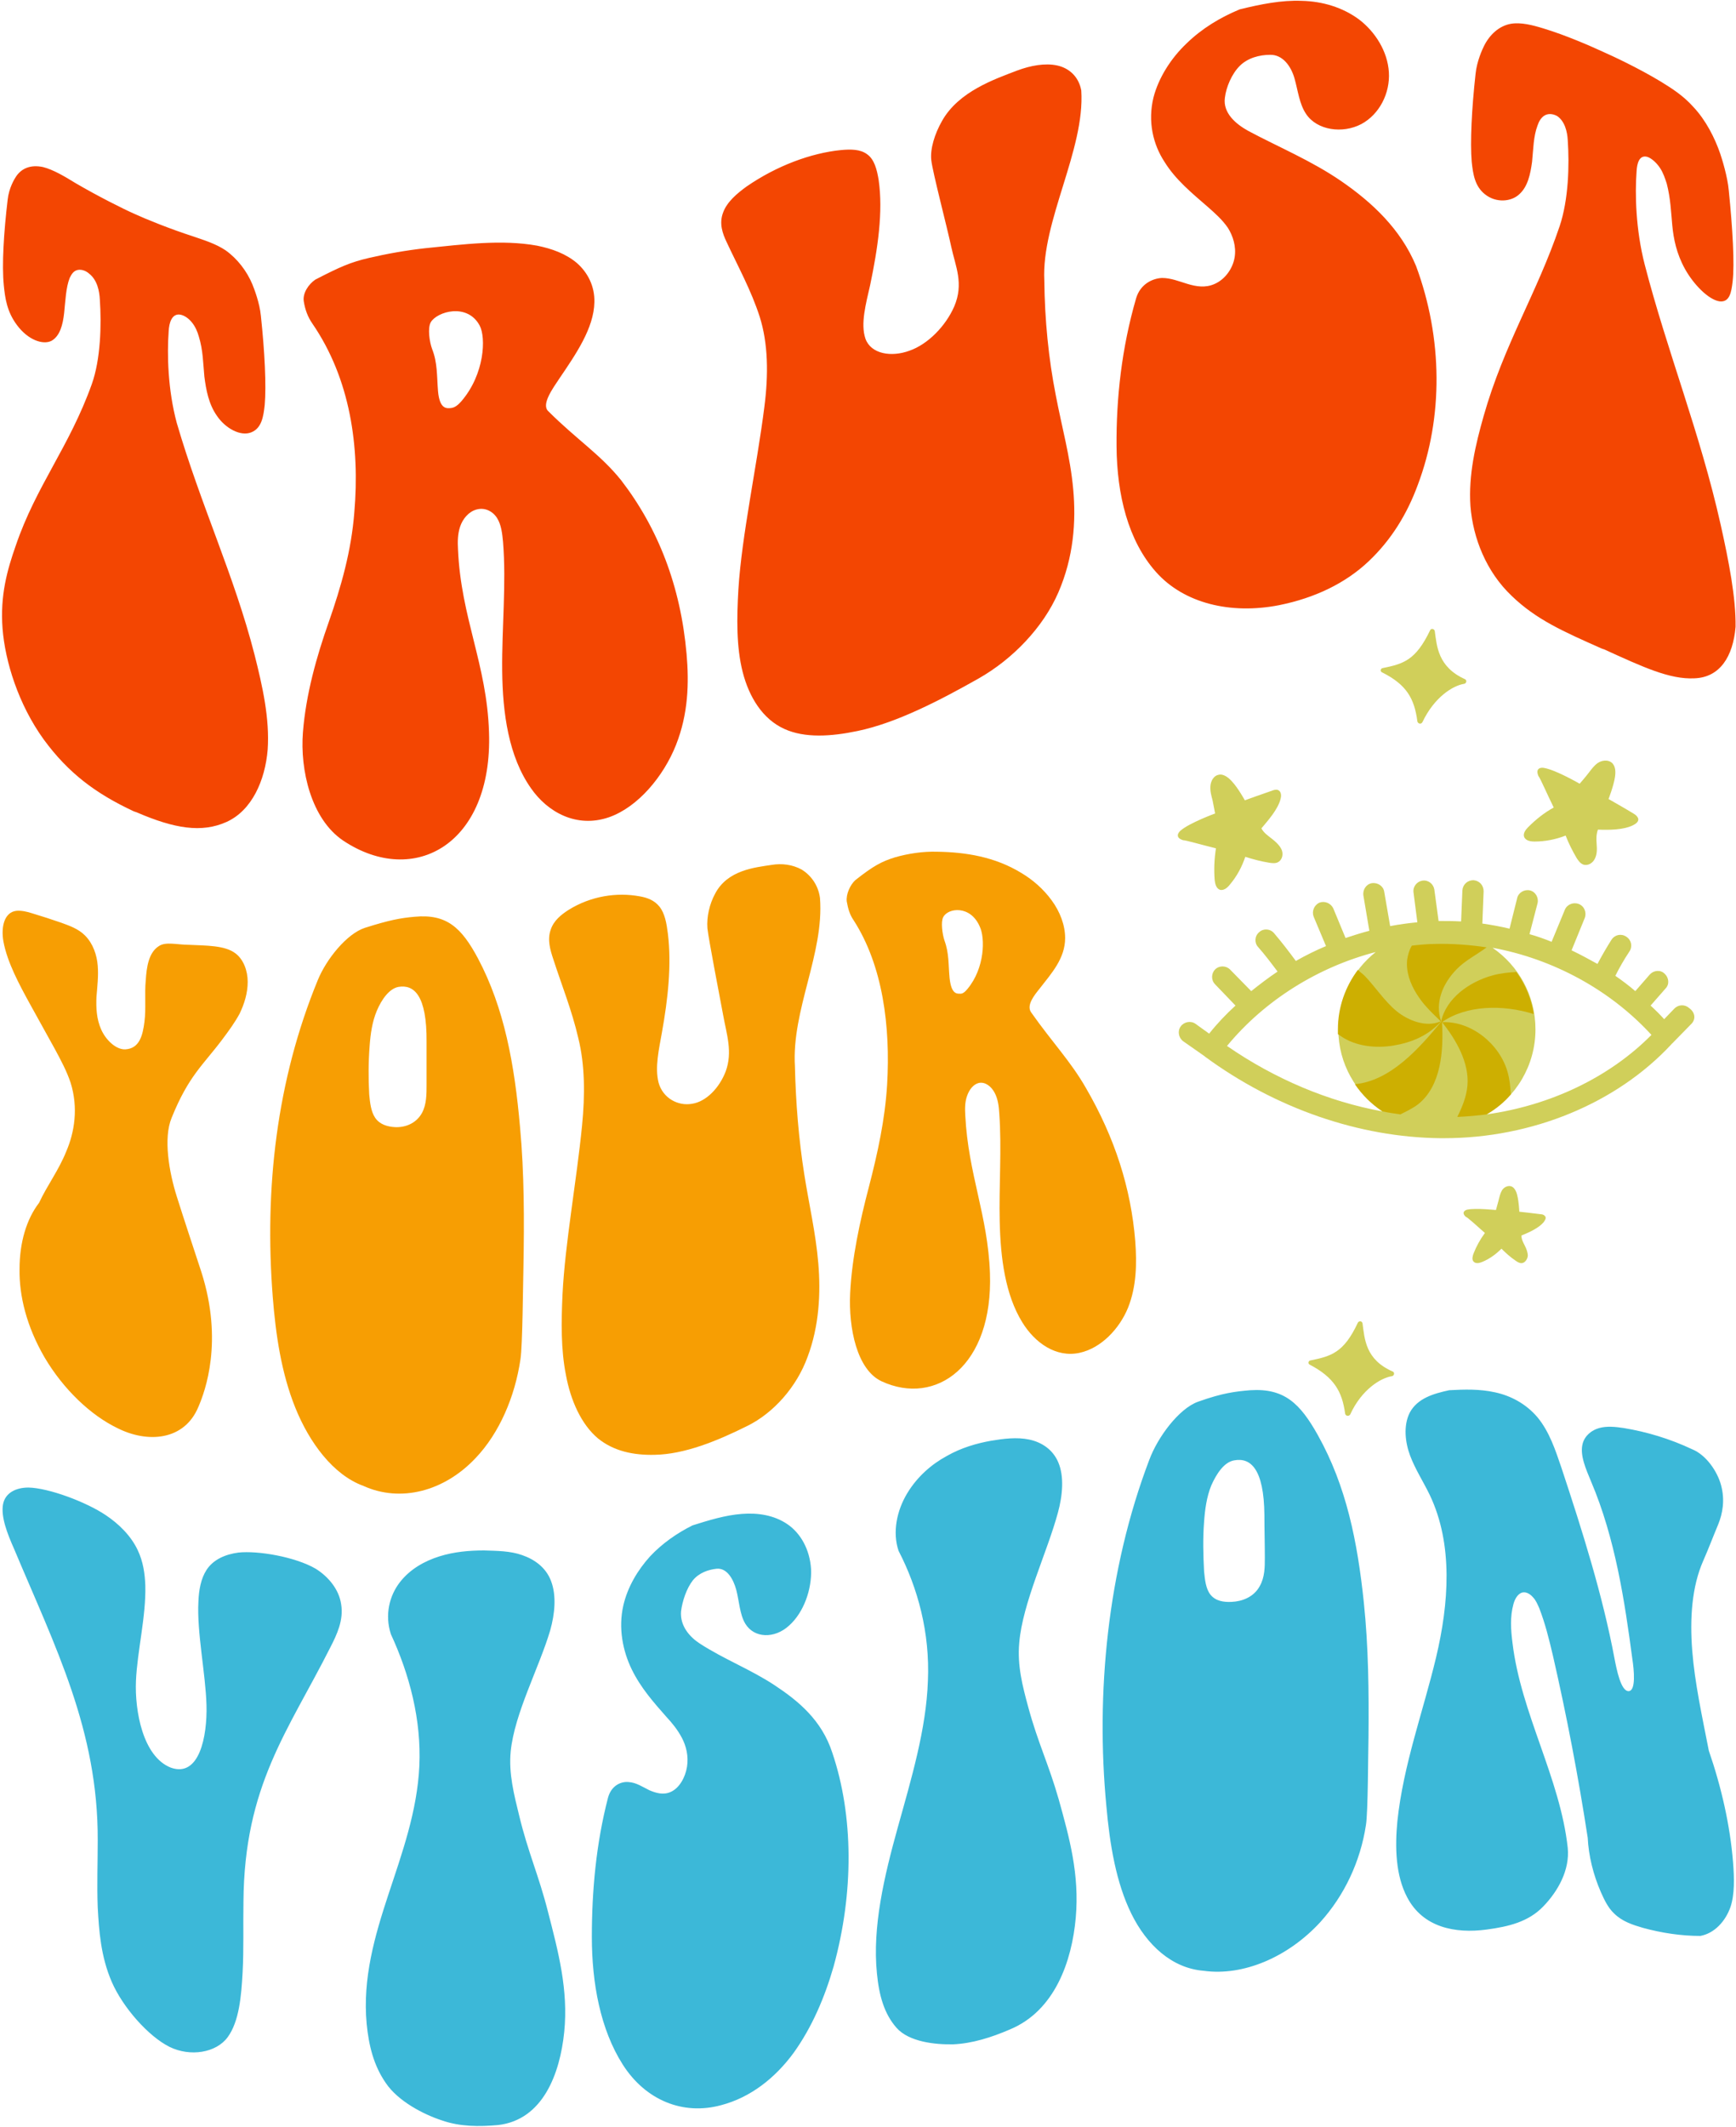
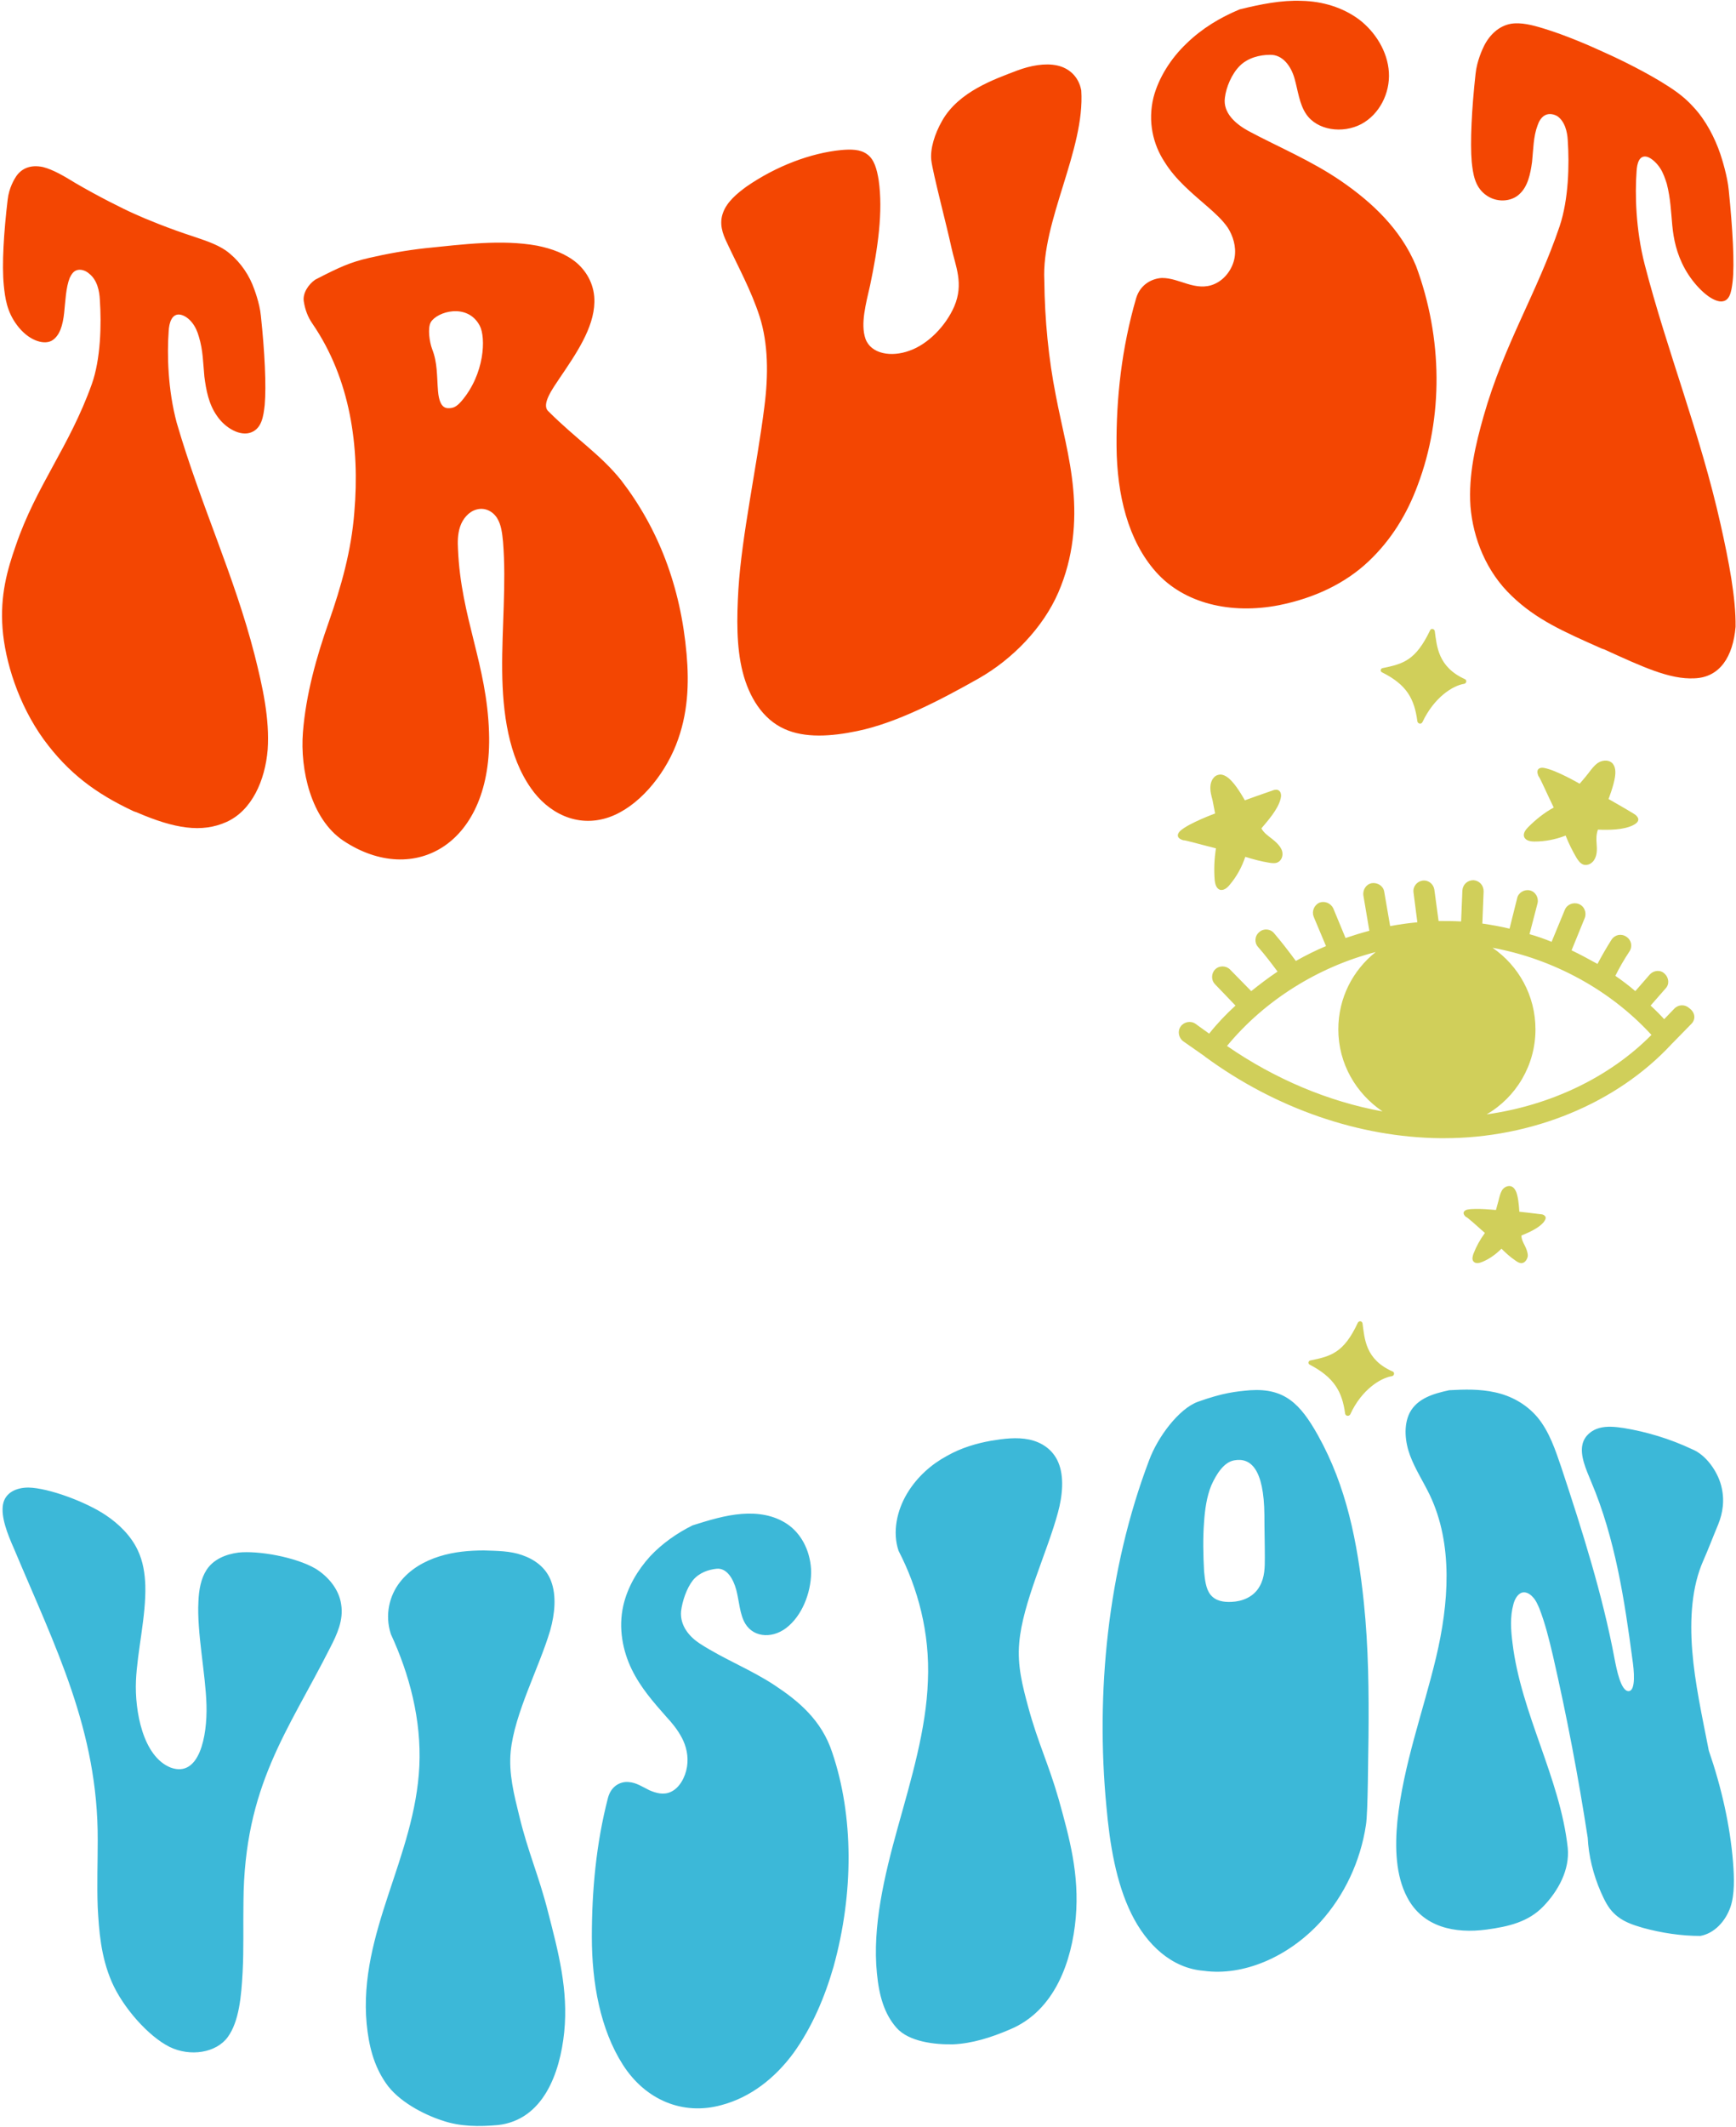
<svg xmlns="http://www.w3.org/2000/svg" height="500.4" preserveAspectRatio="xMidYMid meet" version="1.0" viewBox="-0.6 -0.2 408.6 500.4" width="408.6" zoomAndPan="magnify">
  <g>
    <g id="change1_1">
      <path d="M59.3,153.8c1.9,7.5,3.6,15.1,3.1,22.4c-0.6,7.2-3.7,14.3-9.7,17c-5.8,2.6-12.2,1.6-21.2-2.3c0,0,0,0,0,0 c-0.1,0-0.2-0.1-0.3-0.1c-0.1,0-0.2-0.1-0.3-0.1c0,0,0,0,0,0c-9-4.2-15.4-9-21.2-16.9c-6-8.3-9.1-18.4-9.7-26.1 c-0.6-7.8,1.1-13.8,3.1-19.5c4.8-14.1,12.6-23.2,17.9-38c2.1-5.9,2.3-14,1.9-19.9c-0.1-2-0.6-4.6-2.5-6.1c-1-0.9-2.2-1.1-3-0.8 c-0.8,0.3-1.2,1-1.6,1.8c-0.9,2.3-1,5.4-1.3,8.2c-0.3,2.8-1,5.5-3,6.6c-2,1-5.5-0.2-8.1-3.7c-2.4-3.2-2.8-6.4-3.1-9.3 c-0.5-4.9,0-12.6,0.9-20.2c0.3-2.8,1.6-4.9,2-5.5c1.3-1.9,3.4-2.8,6.3-2.2c2.4,0.6,5.1,2.2,7.7,3.8c5.3,3.1,11.3,6.1,13.8,7.2 c2.6,1.2,8.5,3.6,13.8,5.3c2.6,0.9,5.3,1.7,7.7,3.3c2.8,2,5,4.9,6.3,8c0.4,1,1.7,4.3,2,7.4c0.9,8.4,1.3,16.5,0.9,21 c-0.3,2.7-0.7,5.4-3.1,6.4c-2.6,1.1-6.2-1-8.1-3.8c-2-2.8-2.6-6.2-3-9.3c-0.3-3.1-0.3-6.2-1.3-9.4c-0.3-1.1-0.8-2.3-1.6-3.3 c-0.8-1-1.9-1.8-3-1.9c-1.8-0.1-2.4,2-2.5,3.9c-0.4,5.5-0.2,13.8,1.9,21.6C46.7,118.8,54.5,135.1,59.3,153.8z M404.4,123.3 c-4.8-21.5-12.6-40.8-17.9-61.3c-2.1-8.2-2.3-16.5-1.9-21.9c0.1-1.8,0.6-3.9,2.5-3.4c1,0.3,2.2,1.4,3,2.6c0.8,1.2,1.2,2.5,1.6,3.7 c0.9,3.5,1,6.6,1.3,9.8c0.3,3.2,1,6.7,3,10.3c2,3.6,5.5,7.2,8.1,7.6c2.4,0.3,2.8-2.1,3.1-4.6c0.5-4.2,0-12.6-0.9-21.5 c-0.3-3.3-1.6-7.4-2-8.6c-1.3-3.8-3.4-7.9-6.3-11c-2.4-2.7-5.1-4.4-7.7-6c-5.3-3.2-11.3-6-13.8-7.1c-2.6-1.2-8.5-3.8-13.8-5.4 c-2.6-0.8-5.3-1.5-7.7-1.1c-2.8,0.5-5,2.6-6.3,5.2c-0.4,0.8-1.7,3.6-2,6.6c-0.9,8.1-1.3,16.1-0.9,20.7c0.3,2.8,0.7,5.7,3.1,7.6 c2.6,2.1,6.2,1.8,8.1,0c2-1.8,2.6-4.7,3-7.6c0.3-2.9,0.3-6,1.3-8.6c0.3-0.9,0.8-1.8,1.6-2.3c0.8-0.5,1.9-0.5,3,0.1 c1.8,1.2,2.4,3.7,2.5,5.7c0.4,5.8,0.2,13.9-1.9,20.2c-5.3,15.7-13.1,27.8-17.9,44.7c-1.9,6.7-3.6,13.8-3.1,21.2 c0.6,7.5,3.7,15.4,9.7,21.1c5.8,5.6,12.2,8.4,21.2,12.4c0,0,0,0,0,0c0.1,0,0.2,0.1,0.3,0.1c0.1,0,0.2,0.1,0.3,0.1c0,0,0,0,0,0 c9,4.1,15.4,7.1,21.2,6.8c6-0.2,9.1-5.1,9.7-12.1C408,140.5,406.3,131.8,404.4,123.3z M315.2,42.5c-7.1-4.9-14.9-8.1-22-11.9 c-2.9-1.6-6-4.2-5.5-7.8c0.3-2.5,1.6-5.6,3.5-7.5c1.9-1.9,4.7-2.6,7.1-2.6c3-0.1,5,2.7,5.8,5.6c0.8,2.8,1.1,5.9,2.7,8.3 c2.6,3.9,8.6,4.7,13,2.4c4.3-2.3,6.8-7.3,6.5-12.2c-0.3-4.9-3.2-9.5-7-12.4c-3.9-2.9-8.7-4.3-13.5-4.4c-4.8-0.2-9.7,0.8-14.6,2 c-4.6,1.9-8.9,4.5-12.5,8c-3.7,3.5-6.6,8.1-7.8,12.7c-1.4,5.7-0.1,11.1,2.6,15.2c2.6,4.2,6.4,7.3,10.2,10.6c1.7,1.5,3.4,3,4.7,4.9 c1.2,1.9,2,4.4,1.6,6.9c-0.4,2.6-2.2,5.2-4.7,6.3c-2.2,1-4.4,0.6-6.4,0c-2-0.6-3.9-1.4-6-1.4c-2.2,0.1-5.1,1.4-6.1,4.8 c-3.4,11.7-4.7,23.6-4.6,34.9c0.1,11.3,2.7,22.1,9.3,29.5c6.6,7.4,17.6,10,28.9,7.8c8.5-1.7,15.7-5.2,21.1-10.3 c5.4-5.1,9.1-11.2,11.6-18c6-15.9,5.9-34.5-0.4-51.5C329.1,53.7,322.3,47.4,315.2,42.5z M161,153.7c0.6,6.8,0.4,14.1-2.5,21.4 c-2.9,7.3-8.9,14.6-15.8,17c-7.6,2.6-14.4-1.2-18.3-6.8c-5.3-7.5-6.7-17.7-6.8-27.7c-0.1-10.1,1-20.4,0.2-30.3 c-0.2-2-0.4-4-1.4-5.6c-1-1.6-2.9-2.6-4.9-2c-1.8,0.5-3.2,2.2-3.8,4c-0.6,1.8-0.6,3.6-0.5,5.4c0.7,16.1,6.8,27,7.3,43 c0.9,26.3-17.6,36.6-34.3,25.5c-7.6-5.1-10.2-16.7-9.5-25.5c0.7-8.9,3.2-17.8,6.1-26c2.9-8.3,5.3-16.7,6-25.8 c1.3-15.3-0.9-31.3-9.9-44.4c-1.1-1.6-1.7-3.3-2-5.2c-0.3-1.9,1.1-4,2.7-5.1c5.8-3,8.3-4.1,12.6-5.1c4.3-1,8.8-1.8,13.3-2.3 c8.9-0.9,18-2.1,26.3-0.6c3.5,0.7,6.8,1.9,9.4,4.1c2.5,2.2,4.2,5.4,4.1,9.2c-0.1,6.1-4.4,12.3-8.2,17.9c-1.6,2.4-4.3,6.1-2.7,7.7 c6.7,6.7,12.3,10.2,17.2,16.3C154.3,124.1,159.6,137.7,161,153.7z M112.3,76.4c-2.9-5.4-10-3.3-11.5-0.8c-0.8,1.4-0.3,4.7,0.3,6.3 c1.3,3.3,1.1,6.3,1.4,10c0.4,4.3,2.1,4,3.1,3.9c0.9-0.1,1.7-0.8,2.4-1.6C113.5,87.8,113.8,79.2,112.3,76.4z M253.9,21.1 c-0.6-3.3-2.9-5.3-5.7-5.9c-2.8-0.6-6.2,0-9.4,1.2c-5.2,2-13.8,4.9-17.7,11.9c-1.7,3-2.8,6.5-2.5,9.2c0.3,2.8,3.8,16.1,4.7,20.4 c1,4.6,3,8.6,0.7,14c-2,4.6-6.2,8.9-10.5,10.4c-4.3,1.6-9.1,0.8-10.4-2.8c-1.2-3.5,0.1-8.2,1.1-12.6c1.8-8.6,3.1-17.3,2-24.8 c-0.4-2.4-1-4.8-2.7-6c-1.6-1.2-3.8-1.2-6.1-1c-7.1,0.7-15.2,3.7-22.3,8.6c-2.2,1.6-4.6,3.6-5.5,6.1c-1,2.6-0.1,5,0.8,6.9 c2.7,5.8,5.8,11.4,7.8,17.6c2,6.3,2.1,13.6,1.1,21.3c-1.8,14.2-5.3,30.1-6.1,42.8c-0.4,6.8-0.5,13.6,1,19.5 c1.5,5.9,4.7,11.1,9.8,13.4c4.8,2.2,11,1.8,17.2,0.5c9.2-1.9,19.4-7.2,28.6-12.4c7.9-4.5,15.1-11.9,18.7-20.2 c3.6-8.3,4.2-16.7,3.5-24.3c-0.7-7.7-2.7-14.7-4.1-22.1c-1.7-8.6-2.6-17.7-2.7-27C244.5,51.8,254.8,35.1,253.9,21.1z" fill="#f34602" />
    </g>
    <g id="change2_1">
      <path d="M128.4,449.7c2.4,9.3,4.8,18.3,3.8,28.2c-1,9.8-5,20.7-15.6,21.9c-4.4,0.4-8.9,0.4-13.2-1.1 c-4.3-1.4-10.3-4.5-13.2-8.8c-2.9-4.2-4-8.9-4.5-13.9c-1-10.7,1.9-20.7,5.1-30.4c3.2-9.7,6.8-19.6,7.3-30.3 c0.5-10.8-2.3-21.5-6.7-31c-1.5-4.6-0.3-9.1,2.1-12.2c2.4-3.1,5.8-5,9.3-6.1c3.5-1.1,7.1-1.4,10.5-1.4c3.1,0.1,6.2,0.1,9,1.1 c2.9,1,5.6,2.9,6.8,6.1c1.3,3.4,0.9,7.7-0.2,11.6c-2.6,8.8-8.4,19.5-9.3,28.5c-0.5,5.2,0.8,10.2,2,15.1 C123.7,435.7,126.2,441,128.4,449.7z M241.4,401.4c-1.3-4.8-2.6-9.7-2.1-15.1c0.8-9.4,6.6-21.3,9.1-30.6c1.1-4,1.5-8.5,0.1-11.8 c-1.3-3.1-4-4.8-6.9-5.4c-2.9-0.6-6-0.2-9,0.3c-3.3,0.6-6.9,1.6-10.4,3.6c-3.5,1.9-6.9,4.8-9.3,8.8c-2.4,4-3.5,9.1-2,13.5 c4.5,8.7,7.4,19.2,6.9,30.6c-0.4,11.4-3.9,23-7.1,34.5c-3.2,11.5-6,23.4-4.9,34.3c0.5,5.2,1.7,9.5,4.6,12.8c2.9,3.3,9,4,13.4,3.9 c4.4-0.2,8.9-1.6,13.3-3.5c10.6-4.4,14.6-16.1,15.5-26.3c0.9-10.2-1.5-18.8-4-27.8C246.2,414.8,243.7,409.9,241.4,401.4z M407.3,437.9c-0.7-8.6-2.7-17.5-5.7-26.2c-1.6-8.2-3.3-15.9-3.9-23.5c-0.6-7.6-0.1-15.1,2.6-21.2c1.2-2.7,2.4-5.9,3.5-8.5 c1.1-2.7,1.6-5.8,0.7-9.2c-0.9-3.4-3.6-7.2-6.8-8.5c-5.3-2.5-10.7-4.1-16.1-5c-2-0.3-4-0.5-5.8,0c-1.8,0.5-3.4,1.8-3.9,3.7 c-0.7,2.7,0.8,6,2,8.9c5.7,13.4,7.9,28.2,9.7,41.7c0.4,2.6,0.9,7.6-0.9,7.6c-1.8,0-2.8-5.1-3.3-7.7c-2.8-14.9-7.5-29.8-12.5-44.9 c-1.4-4.1-2.8-8.4-5.6-11.8c-2.7-3.2-6.3-5.1-10-5.9c-3.6-0.8-7.2-0.7-10.8-0.5c-3.7,0.8-7.5,1.9-9.3,5.3c-1.5,3-1.1,6.9,0.1,10.1 c1.2,3.2,3.1,6.1,4.6,9.2c5.6,11.7,4.5,25.7,1.5,38.3c-3,12.6-7.7,25.2-9.1,38.5c-0.6,6.2-0.4,12.8,2.3,17.9 c3.7,7.1,11.3,8.6,18.7,7.6c5.2-0.7,9.8-1.8,13.3-5.4c3.5-3.6,6.3-8.6,5.8-13.8c-1.8-16.5-11-31.6-13-48.2 c-0.4-3.1-0.6-6.2,0.2-9.1c0.3-1.2,1-2.5,2.1-2.8c0.9-0.2,1.8,0.3,2.5,1.1c0.7,0.7,1.1,1.7,1.5,2.6c1.4,3.6,2.3,7.3,3.2,11.1 c3.3,14.4,6,28.6,8.2,42.9c0.2,4.2,1.3,8.7,3.1,12.8c0.8,1.8,1.7,3.7,3.1,5c1.9,1.9,4.4,2.7,6.8,3.4c4.4,1.2,9,1.9,13.5,1.9 c3.3-0.6,5.9-3.4,7.1-6.8C407.7,445.5,407.6,441.7,407.3,437.9z M320.4,376.8c1.1,10.5,1.2,21.1,1.1,31.7 c-0.1,3.8-0.1,17.7-0.6,20.7c-1.3,8.6-5.1,16.6-10.7,22.8c-7.6,8.3-18.2,12.8-27.5,11.5c-7.5-0.6-13.4-6.1-17-13.4 c-3.6-7.3-5.1-16.3-5.9-25.4c-2.5-26.3,0.2-55.4,10.1-81.4c2-5.4,7-12.1,11.5-13.7c5.9-2.1,8.8-2.4,12.3-2.7 c8-0.5,11.7,3.1,15.9,10.6C316.3,349.5,318.9,362.5,320.4,376.8z M297.1,366.3c0-3.3-0.1-6.7-0.1-10c-0.1-11-3.3-13.6-7.1-12.9 c-2.4,0.4-4.2,3.2-5.4,5.9c-1.1,2.7-1.5,5.7-1.7,8.6c-0.3,3.9-0.2,7.8,0,11.6c0.2,2,0.4,4.1,1.5,5.5c1.2,1.5,3.1,1.8,5,1.7 c2.4-0.1,5.2-1.1,6.6-3.7C297.1,370.9,297.1,368.5,297.1,366.3z M73.7,368.9c-4.8-2.8-13.6-4.3-18.2-3.8c-3,0.4-5.9,1.6-7.5,4.1 c-1.3,2-1.8,4.7-1.9,7.4c-0.4,7.2,1.7,17,1.9,24.4c0.2,7.4-1.7,17.1-8.4,14.7c-6.6-2.6-8.5-13.4-8.2-20.4c0.3-7,2.4-15.2,2.2-22.5 c-0.1-2.7-0.5-5.6-1.8-8.3c-1.6-3.4-4.5-6.2-7.5-8.2c-4.6-3.1-13.4-6.4-18.2-6.5c-2.9,0-5.5,1.2-6,4c-0.5,2.9,1,6.8,2.6,10.4 c9.7,23.1,19.8,42.7,19.7,68.6c0,5.3-0.2,10.4,0,15.8c0.3,5.4,0.7,11.5,3.3,17.5c2.6,6,8.6,12.8,13.6,15.3c4.9,2.4,11,1.4,13.7-2.3 c2.7-3.7,3.2-9.7,3.5-15.2c0.3-5.5,0.1-11.1,0.2-16.7c0.2-27.3,10.5-40.1,20.4-59.7c1.6-3.1,3.2-6.5,2.6-10.2 C79.2,373.7,76.6,370.7,73.7,368.9z M181.7,396.3c-5.6-3.7-11.9-6.1-17.6-9.8c-2.3-1.5-4.7-4.1-4.4-7.6c0.3-2.4,1.3-5.4,2.8-7.3 c1.5-1.8,3.7-2.5,5.6-2.7c2.4-0.2,3.9,2.4,4.6,5c0.7,2.7,0.8,5.7,2.1,7.9c2.1,3.5,6.9,3.6,10.3,0.5c3.5-3.1,5.4-8.6,5.2-13.3 c-0.3-4.7-2.5-8.5-5.6-10.6c-3.1-2.1-6.9-2.7-10.7-2.4c-3.9,0.3-7.8,1.5-11.6,2.7c-3.6,1.8-7.1,4.2-10,7.3 c-2.9,3.2-5.3,7.2-6.3,11.6c-1.2,5.3-0.1,10.7,2,15c2.1,4.3,5.1,7.7,8.1,11.1c1.4,1.5,2.7,3.1,3.7,5c1,1.9,1.6,4.3,1.2,6.8 c-0.4,2.5-1.8,5-3.8,5.9c-1.7,0.8-3.5,0.3-5.1-0.4c-1.6-0.8-3.1-1.8-4.8-1.9c-1.7-0.2-4.1,0.7-4.9,3.7c-2.8,10.8-3.8,21.9-3.8,32.7 c0,10.9,2,21.8,7.3,30.1c5.3,8.3,14.1,12,23.2,9.5c6.8-1.8,12.6-6.3,17-12.3c4.3-6,7.3-13,9.4-20.3c4.8-17.4,4.7-35.5-0.3-50.3 C192.8,404.5,187.3,400,181.7,396.3z" fill="#3cb8d8" />
    </g>
    <g id="change3_1">
-       <path d="M111.9,225.3c-3.9-7.3-7.4-10.5-14.9-9.8c-3.4,0.3-6,0.8-11.7,2.6c-4.3,1.4-9.1,7.4-11.1,12.3 c-9.7,23.6-12.6,49-10.6,74.6c0.7,8.8,2,17.8,5.3,26c3.3,8.2,8.9,15.8,16,18.4c8.8,4,19.1,1.3,26.5-6.6c5.5-5.8,9.2-14.3,10.5-23.2 c0.5-3.2,0.6-17.7,0.7-21.6c0.2-11.1,0.2-22.2-0.8-33C120.5,250.2,118.1,237,111.9,225.3z M99.8,255c0,2.3,0,4.7-1.1,6.7 c-1.4,2.5-4,3.4-6.3,3.3c-1.8-0.1-3.6-0.6-4.7-2.2c-1-1.5-1.2-3.5-1.4-5.5c-0.2-3.8-0.2-7.6,0.1-11.4c0.2-2.8,0.6-5.7,1.7-8.3 c1.1-2.6,2.9-5.2,5.1-5.6c3.6-0.6,6.7,1.9,6.6,13C99.8,248.3,99.8,251.7,99.8,255z M57.7,230.8c0,2.7-0.8,5.2-1.9,7.5 c-1.2,2.2-2.6,4.1-4.1,6.1c-4.5,6-7.9,8.5-11.9,18.4c-2,4.8-0.6,12.8,1.2,18.5c1.8,5.7,3.9,12,5.8,17.8c5.2,16.3,0.9,28-0.7,31.7 c-3.3,8-12,8.6-19.1,5c-6.2-3-12.6-9-17.1-16.6c-4.3-7.4-6-14.6-5.9-20.8c0-6.2,1.6-11.7,4.6-15.6c1.9-4.1,4.6-7.6,6.4-12.1 c1.9-4.4,2.9-10.2,1-16.2c-0.9-2.7-2.3-5.3-3.7-7.9c-1.9-3.4-3.8-6.9-5.7-10.3c-2.7-4.9-5.5-10.1-6.4-15c-0.6-3.4,0.2-6.9,3.1-7.2 c1.1-0.1,2.5,0.2,3.7,0.6c2.3,0.7,4.5,1.4,6.8,2.2c1.9,0.7,4,1.4,5.6,3c1.9,1.9,2.8,4.6,3,7.1c0.2,2.5-0.1,4.9-0.3,7.4 c-0.1,2.5,0,5.1,1.1,7.6c1.1,2.5,3.5,4.8,5.7,4.7c3.4-0.2,4.1-3.4,4.5-6.5c0.4-3.1,0-6.5,0.3-9.7c0.2-3.2,0.7-6.6,3.1-8.1 c1.6-1.1,4.4-0.3,7-0.3c4.1,0.2,8.5,0.1,11,2C56.7,225.5,57.7,228.2,57.7,230.8z M266.6,291.8c-1-12.4-4.8-24.3-11.6-36 c-3.6-6.3-7.9-10.7-12.9-17.8c-1.2-1.7,0.8-4.1,2-5.6c2.8-3.6,6-7.1,6-11.9c0-3-1.2-6.2-3.2-8.9c-1.9-2.6-4.4-4.8-7.1-6.4 c-6.2-3.8-13.1-4.9-19.8-5c-3.3-0.1-6.7,0.4-9.9,1.3c-3.2,1-5.1,2-9.4,5.4c-1.2,1.1-2.2,3.3-2,5c0.3,1.7,0.7,3.1,1.6,4.4 c6.9,10.7,8.7,25,7.9,38.7c-0.5,8.2-2.2,16-4.3,24.1c-2.1,8-4,16.7-4.4,25c-0.4,8.2,1.6,18,7.4,20.7c12.7,5.9,26.3-3.5,25.5-25.5 c-0.5-13.6-5.1-23.2-5.8-37c-0.1-1.6-0.1-3.2,0.4-4.6c0.5-1.5,1.5-2.8,2.8-3.1c1.5-0.3,2.9,0.8,3.7,2.3c0.8,1.5,1,3.2,1.1,4.9 c0.6,8.4-0.1,17,0.1,25.5c0.2,8.5,1.3,17.1,5.3,23.6c3,4.9,8,8.4,13.5,7.2c5.1-1.1,9.4-5.7,11.4-10.6 C266.9,302.5,267,297.1,266.6,291.8z M227.1,232.5c-0.5,0.6-1.1,1.2-1.8,1.1c-0.7,0-2,0.1-2.4-3.7c-0.3-3.2-0.1-5.8-1.2-8.8 c-0.5-1.5-0.9-4.4-0.3-5.5c1.1-2.2,6.4-2.9,8.6,2.2C231.3,220.5,231.2,227.6,227.1,232.5z M186.5,250.7c0.2,8.6,0.9,17.2,2.2,25.4 c1.1,7,2.7,13.8,3.3,20.9c0.6,7.1,0.2,14.8-2.5,22c-2.6,7.2-8.1,13.3-14.2,16.3c-7,3.5-14.8,6.7-21.9,6.8 c-4.8,0.1-9.5-0.8-13.3-3.9c-3.9-3.3-6.4-8.9-7.5-14.9c-1.2-6-1.1-12.5-0.8-19c0.6-12,3.3-26.5,4.6-39.7c0.7-7.1,0.7-14.2-0.9-20.6 c-1.5-6.5-3.9-12.4-5.9-18.6c-0.7-2.1-1.4-4.5-0.6-6.8c0.7-2.2,2.5-3.6,4.2-4.7c5.3-3.3,11.4-4.2,16.8-3.2c1.7,0.3,3.4,0.9,4.6,2.4 c1.3,1.6,1.7,4,2,6.4c0.9,7.4,0,15.4-1.4,23.2c-0.7,4-1.7,8.2-0.8,11.8c1,3.7,4.6,5.6,7.9,5c3.3-0.5,6.4-3.7,7.9-7.6 c1.7-4.6,0.2-8.8-0.6-13.3c-0.8-4.3-3.4-17.7-3.7-20.4c-0.2-2.7,0.5-5.7,1.8-8.1c2.9-5.6,9.4-6.2,13.3-6.8c2.4-0.4,4.9-0.1,7.1,1.1 c2.1,1.3,3.9,3.6,4.3,6.7C193.4,224.2,185.7,237.4,186.5,250.7z" fill="#f79e03" />
-     </g>
+       </g>
    <g id="change4_1">
      <path d="M344.2,159.6c0.5,0.2,0.4,1-0.2,1.1c-2.6,0.4-7,3.1-9.8,9c-0.3,0.6-1.1,0.4-1.2-0.2 c-0.7-5.3-2.5-8.6-8.3-11.5c-0.5-0.2-0.4-0.9,0.1-1c4.9-1,7.8-1.8,11.2-8.9c0.2-0.5,1-0.4,1.1,0.2 C337.6,151.8,337.8,156.7,344.2,159.6z M320.1,311.2c-0.1-0.6-0.8-0.7-1.1-0.2c-3.3,7.1-6.3,7.9-11.2,8.9c-0.5,0.1-0.6,0.8-0.1,1 c5.7,3,7.6,6.3,8.3,11.5c0.1,0.6,0.9,0.7,1.2,0.2c2.7-5.9,7.2-8.6,9.8-9c0.6-0.1,0.7-0.9,0.2-1.1 C320.8,319.7,320.6,314.9,320.1,311.2z M285.6,199.4c-0.4,2.5-0.5,5-0.3,7.5c0.1,0.8,0.3,1.8,1.1,2.2c0.9,0.4,1.9-0.4,2.5-1.2 c1.6-1.9,2.8-4.1,3.6-6.5c1.9,0.6,3.8,1.1,5.7,1.4c0.7,0.1,1.5,0.2,2.1-0.2c1-0.6,1.2-2,0.7-3c-0.5-1-1.4-1.8-2.3-2.5 s-1.9-1.4-2.4-2.4c1.6-1.9,3.9-4.5,4.5-6.9c0.2-0.7,0.2-1.6-0.4-2c-0.4-0.3-1-0.2-1.5,0c-1.8,0.6-6.5,2.3-6.5,2.3s-1.6-2.9-3-4.4 c-0.8-0.9-2-1.9-3.2-1.6c-1.1,0.2-1.8,1.4-1.9,2.6s0.2,2.3,0.5,3.4c0.2,1,0.6,3.1,0.6,3.1s-6,2.2-8.1,4c-0.6,0.5-1.4,1.7,0.6,2.3 C278.2,197.4,282.7,198.7,285.6,199.4z M348.9,289.9c-1.1,1.5-2,3.1-2.7,4.9c-0.2,0.6-0.4,1.3,0,1.8c0.5,0.6,1.4,0.4,2.1,0.1 c1.7-0.7,3.2-1.8,4.5-3.1c1,1,2.1,2,3.3,2.8c0.4,0.3,0.9,0.6,1.4,0.6c0.8,0,1.4-0.9,1.5-1.7c0-0.8-0.3-1.6-0.7-2.4 c-0.4-0.8-0.8-1.5-0.8-2.4c1.7-0.7,4-1.7,5.2-3.1c0.3-0.4,0.7-1,0.4-1.4c-0.2-0.3-0.6-0.5-1-0.5c-1.4-0.2-5.1-0.6-5.1-0.6 s-0.1-2.4-0.5-3.9c-0.2-0.9-0.7-1.9-1.5-2.1c-0.8-0.2-1.7,0.3-2.1,1c-0.4,0.7-0.6,1.6-0.8,2.4c-0.2,0.7-0.6,2.2-0.6,2.2 s-4.7-0.5-6.7-0.1c-0.6,0.1-1.5,0.7-0.4,1.7C344.7,286.1,347.2,288.4,348.9,289.9z M365.1,189.8c-2.2,1.2-4.2,2.8-6,4.6 c-0.6,0.6-1.2,1.4-1,2.2c0.3,1,1.5,1.2,2.5,1.2c2.5,0,5-0.5,7.3-1.4c0.7,1.8,1.6,3.6,2.6,5.3c0.4,0.6,0.8,1.2,1.5,1.5 c1.1,0.4,2.3-0.3,2.8-1.4c0.5-1,0.5-2.2,0.4-3.4s-0.1-2.3,0.3-3.4c2.5,0.1,5.9,0.1,8.2-1c0.6-0.3,1.4-0.8,1.3-1.5 c-0.1-0.5-0.5-0.9-1-1.2c-1.6-1-6-3.5-6-3.5s1.2-3.1,1.5-5.1c0.2-1.2,0.2-2.7-0.8-3.5c-0.9-0.7-2.3-0.5-3.2,0.1 c-0.9,0.6-1.6,1.6-2.3,2.5c-0.6,0.8-2,2.4-2,2.4s-5.5-3.2-8.3-3.7c-0.8-0.2-2.2,0-1.4,1.9C361.9,182.8,363.7,187,365.1,189.8z M397.5,240.7l-4.6,4.7c0,0-0.1,0-0.1,0.1c-12.9,13.9-32.8,22.1-53.5,22.1c-0.3,0-0.6,0-0.9,0c-19.1-0.2-38.8-7-55.4-19.2 c0,0,0,0-0.1-0.1l-5-3.5c-1.1-0.8-1.4-2.4-0.6-3.5c0.8-1.1,2.4-1.4,3.5-0.6l3.2,2.3c1.9-2.4,4-4.6,6.2-6.6l-4.8-5 c-1-1-0.9-2.6,0-3.5c1-1,2.6-0.9,3.5,0l5,5.1c2-1.6,4.1-3.2,6.2-4.6c-1.5-2-3-4-4.6-5.8c-0.9-1-0.8-2.6,0.3-3.5 c1-0.9,2.6-0.8,3.5,0.3c1.8,2.1,3.4,4.2,5.1,6.5c2.3-1.3,4.7-2.5,7.1-3.5l-2.9-6.9c-0.5-1.3,0.1-2.7,1.3-3.3 c1.3-0.5,2.7,0.1,3.3,1.3l2.9,7c1.8-0.6,3.7-1.2,5.6-1.7l-1.4-8.3c-0.2-1.4,0.7-2.7,2-2.9c1.4-0.2,2.7,0.7,2.9,2l1.4,8.1 c2.1-0.4,4.3-0.7,6.4-0.9l-0.9-7c-0.2-1.4,0.8-2.6,2.1-2.8c1.4-0.2,2.6,0.8,2.8,2.1l1,7.4c1.8,0,3.5,0,5.3,0.1l0.3-7.3 c0.1-1.4,1.2-2.4,2.6-2.4c1.4,0.1,2.4,1.2,2.4,2.6l-0.3,7.6c2.1,0.3,4.3,0.7,6.4,1.2l1.8-7.2c0.3-1.3,1.7-2.1,3-1.8 c1.3,0.3,2.1,1.7,1.8,3l-1.9,7.3c1.8,0.5,3.5,1.1,5.2,1.8l3.1-7.5c0.5-1.3,2-1.9,3.3-1.4c1.3,0.5,1.9,2,1.4,3.3l-3.1,7.6 c2.1,1,4.1,2.1,6.1,3.2c1-1.9,2.1-3.8,3.3-5.7c0.8-1.2,2.3-1.5,3.5-0.7c1.2,0.8,1.5,2.3,0.7,3.5c-1.2,1.8-2.3,3.7-3.3,5.7 c1.6,1.1,3.2,2.3,4.7,3.6l3.4-3.9c0.9-1,2.5-1.2,3.5-0.2c1,0.9,1.2,2.5,0.2,3.5l-3.5,4c1.1,1,2.2,2.1,3.2,3.2l2.4-2.5 c1-1,2.5-1,3.5-0.1C398.5,238.1,398.5,239.7,397.5,240.7z M288.2,245.9c11.3,7.8,23.9,13.1,36.6,15.4c-6.2-4.2-10.4-11.2-10.4-19.3 c0-7.4,3.4-13.9,8.8-18.2C309.7,227.3,297.1,235.1,288.2,245.9z M388.1,243.3c-9.7-10.6-23.2-17.9-37.4-20.5 c6.1,4.2,10.1,11.2,10.1,19.2c0,8.5-4.6,16-11.5,20C364.3,259.9,378.2,253.3,388.1,243.3z" fill="#d0cf5a" />
    </g>
    <g id="change5_1">
-       <path d="M354.2,251.9c0.5,1.7,0.7,3.5,0.8,5.4c-1.6,1.9-3.5,3.4-5.7,4.7c-2.3,0.3-4.6,0.5-6.9,0.6 c1.2-2.4,2.2-4.9,2.4-7.5c0.4-5.2-2.6-10.6-6-14.8c0.4,6.7-0.2,15-5.6,19.3c-1.3,1-2.8,1.7-4.2,2.4c-1.4-0.2-2.8-0.4-4.2-0.7 c-2.6-1.7-4.8-3.9-6.5-6.4c8.4-0.8,15.1-8.4,20.4-14.8c0-0.1,0-0.1,0-0.1c-3.1,3.5-7.1,5.1-11.3,5.8c-4.2,0.7-8.9,0.2-12.4-2.2 c-0.2-0.2-0.5-0.3-0.7-0.5c0-0.4,0-0.7,0-1.1c0-5.3,1.8-10.1,4.7-14c0.5,0.5,1.1,0.9,1.6,1.4c2.6,2.7,4.6,5.9,7.5,8.3 c2.8,2.3,7.1,3.9,10.4,2.4c-2.8-2.7-4.2-4.1-5.7-6.5c-1.5-2.4-2.5-5.2-2.2-8c0.2-1.2,0.5-2.3,1.1-3.3c1.8-0.2,3.7-0.4,5.5-0.4 c4-0.1,8.1,0.2,12.1,0.8c-2.4,1.8-5.1,3.1-7.1,5.2c-3.3,3.4-5.1,7.9-3.6,12.2c1.2-5.4,6.6-9.3,12.1-10.8c1.8-0.5,3.7-0.7,5.6-0.8 c2.1,2.9,3.5,6.2,4.1,9.9c-7.3-2.3-15.9-2.1-21.6,1.9C345.7,240,352.3,245.4,354.2,251.9z" fill="#cdaf01" />
-     </g>
+       </g>
  </g>
</svg>